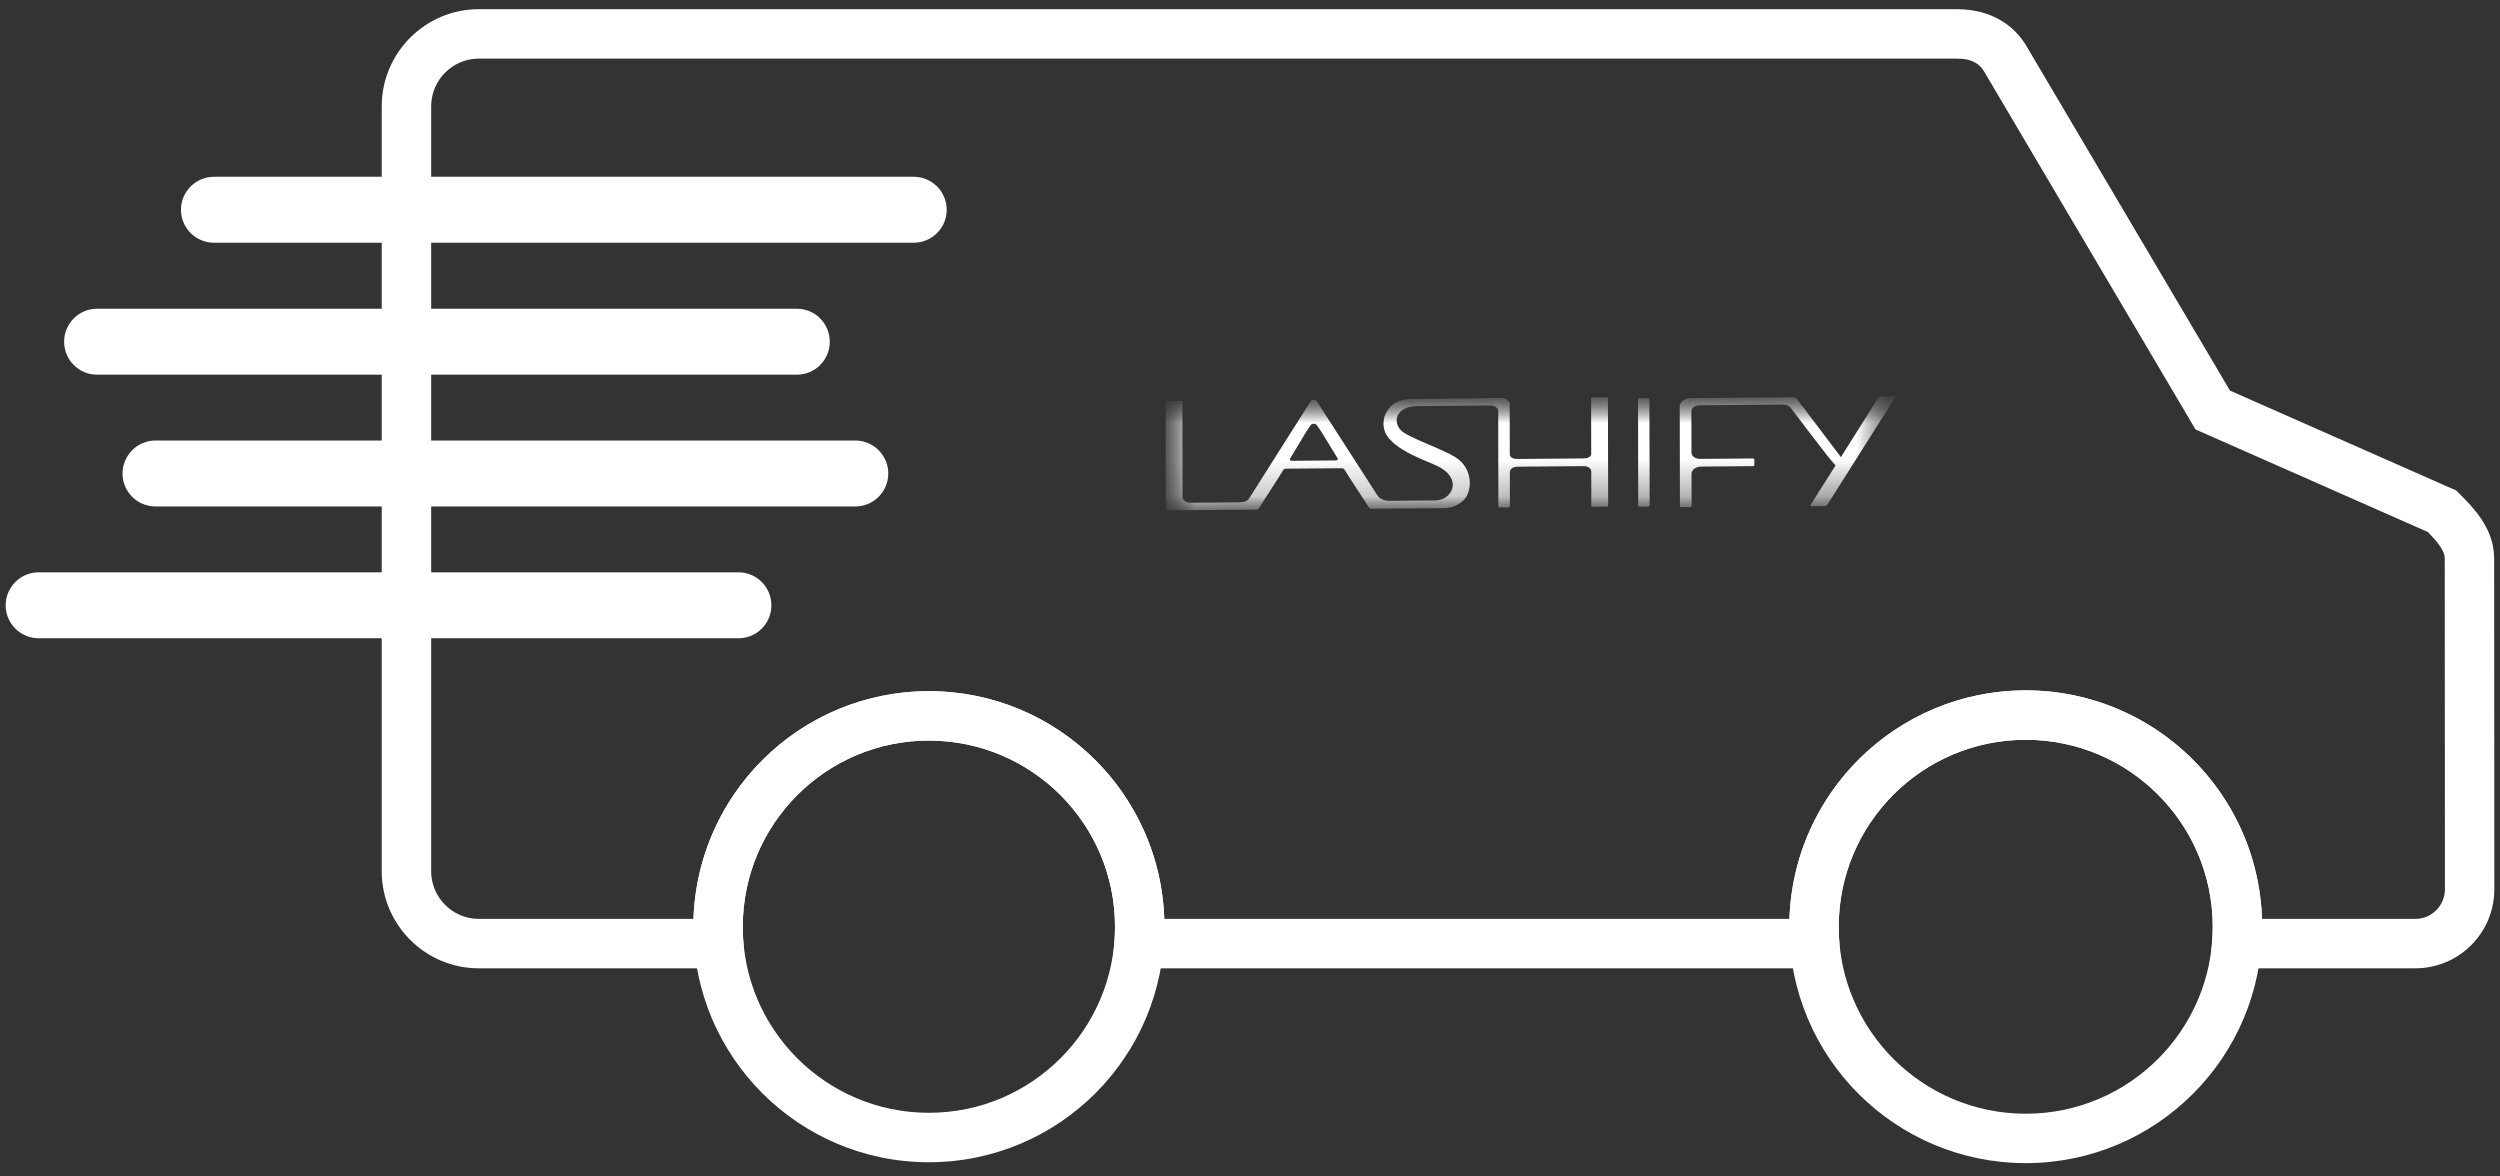
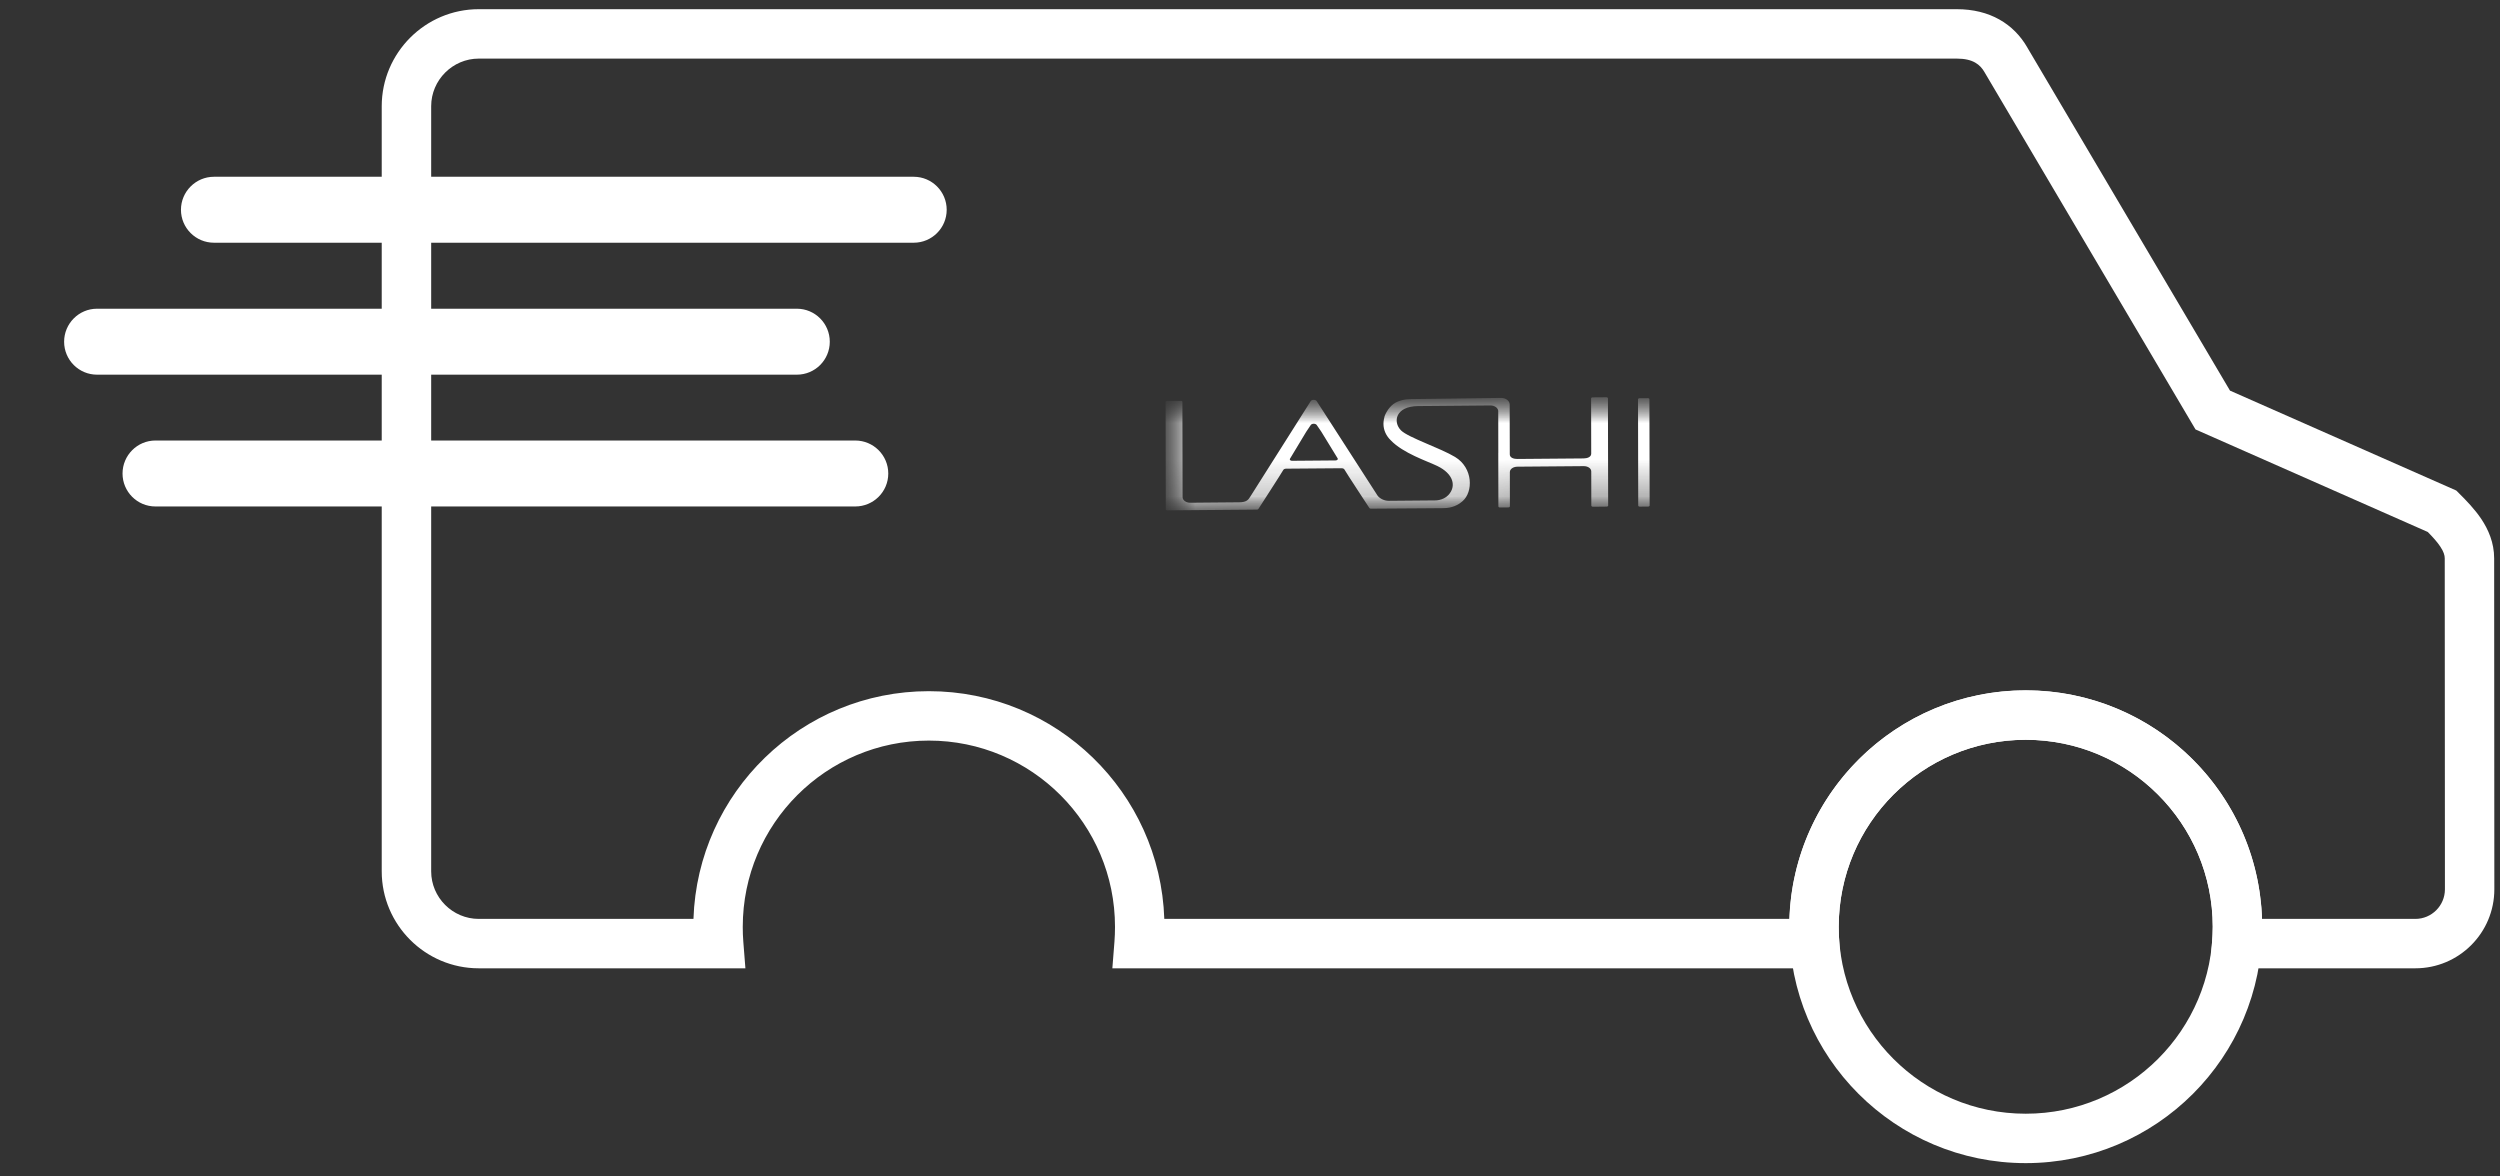
<svg xmlns="http://www.w3.org/2000/svg" fill="none" viewBox="0 0 68 32" height="32" width="68">
  <rect x="0" y="0" width="68" height="32" fill="#333333" stroke="none" />
  <path fill="white" d="M13.022 1.594C12.311 1.594 11.728 2.178 11.728 2.889V23.701C11.728 24.411 12.31 24.994 13.022 24.994H18.862C18.976 21.555 21.799 18.8 25.265 18.8C28.732 18.8 31.555 21.555 31.669 24.994H48.673C48.786 21.543 51.621 18.779 55.1 18.779C58.578 18.779 61.413 21.543 61.526 24.994H65.697C66.142 24.994 66.501 24.633 66.502 24.19C66.502 24.19 66.502 24.19 66.502 24.19C66.502 24.189 66.502 24.189 66.502 24.189L66.497 15.187C66.497 15.106 66.469 15.006 66.375 14.866C66.293 14.742 66.18 14.617 66.036 14.47L59.718 11.681L53.981 1.967L53.979 1.963C53.862 1.76 53.668 1.594 53.226 1.594H13.022ZM10.383 2.889C10.383 1.437 11.568 0.25 13.022 0.25H53.226C54.121 0.25 54.773 0.649 55.143 1.291C55.144 1.293 55.145 1.294 55.145 1.296L60.656 10.625L66.81 13.342L66.899 13.431C67.081 13.613 67.312 13.848 67.494 14.12C67.68 14.401 67.841 14.757 67.841 15.187C67.841 15.187 67.841 15.187 67.841 15.187L67.846 24.189C67.846 25.373 66.886 26.338 65.697 26.338H60.112L60.168 25.614C60.179 25.476 60.186 25.342 60.186 25.209C60.186 22.401 57.907 20.123 55.1 20.123C52.292 20.123 50.014 22.401 50.014 25.209C50.014 25.349 50.018 25.484 50.028 25.613L50.085 26.338H30.256L30.313 25.614C30.323 25.484 30.328 25.349 30.328 25.209C30.328 22.413 28.061 20.144 25.265 20.144C22.47 20.144 20.203 22.413 20.203 25.209C20.203 25.349 20.207 25.484 20.218 25.613L20.275 26.338H13.022C11.568 26.338 10.383 25.154 10.383 23.701V2.889Z" clip-rule="evenodd" fill-rule="evenodd" />
-   <path fill="white" d="M25.265 20.143C22.469 20.143 20.203 22.41 20.203 25.206C20.203 28.002 22.469 30.268 25.265 30.268C28.061 30.268 30.328 28.002 30.328 25.206C30.328 22.41 28.061 20.143 25.265 20.143ZM18.859 25.206C18.859 21.668 21.727 18.799 25.265 18.799C28.803 18.799 31.672 21.667 31.672 25.206C31.672 28.744 28.804 31.613 25.265 31.613C21.727 31.613 18.859 28.744 18.859 25.206Z" clip-rule="evenodd" fill-rule="evenodd" />
  <path fill="white" d="M55.1 20.121C52.289 20.121 50.012 22.399 50.012 25.207C50.012 28.015 52.291 30.293 55.1 30.293C57.909 30.293 60.187 28.016 60.187 25.207C60.187 22.398 57.909 20.121 55.1 20.121ZM48.668 25.207C48.668 21.656 51.547 18.777 55.1 18.777C58.651 18.777 61.531 21.656 61.531 25.207C61.531 28.758 58.651 31.637 55.1 31.637C51.55 31.637 48.668 28.759 48.668 25.207Z" clip-rule="evenodd" fill-rule="evenodd" />
  <path fill="white" d="M5.82 6.602C5.324 6.602 4.922 6.199 4.922 5.706C4.922 5.213 5.324 4.808 5.82 4.808H24.854C25.347 4.808 25.75 5.21 25.75 5.706C25.75 6.202 25.347 6.602 24.854 6.602H5.82Z" />
  <path fill="white" d="M2.639 10.191C2.144 10.191 1.744 9.789 1.744 9.295C1.744 8.802 2.144 8.397 2.639 8.397H21.674C22.17 8.397 22.57 8.8 22.57 9.295C22.57 9.791 22.17 10.191 21.674 10.191H2.639Z" />
  <path fill="white" d="M4.228 13.776C3.732 13.776 3.333 13.373 3.333 12.88C3.333 12.387 3.732 11.982 4.228 11.982H23.263C23.758 11.982 24.161 12.384 24.161 12.88C24.161 13.376 23.758 13.776 23.263 13.776H4.228Z" />
-   <path fill="white" d="M1.052 17.361C0.556 17.361 0.154 16.958 0.154 16.465C0.154 15.972 0.556 15.567 1.052 15.567H20.084C20.58 15.567 20.982 15.969 20.982 16.465C20.982 16.961 20.58 17.361 20.084 17.361H1.052Z" />
  <mask height="4" width="21" y="10" x="31" maskUnits="userSpaceOnUse" style="mask-type:luminance" id="mask0_3958_4716">
    <path fill="white" d="M51.549 10.764L31.701 10.904L31.71 13.899L51.558 13.758L51.549 10.764Z" />
  </mask>
  <g mask="url(#mask0_3958_4716)">
    <mask height="4" width="21" y="10" x="31" maskUnits="userSpaceOnUse" style="mask-type:luminance" id="mask1_3958_4716">
      <path fill="white" d="M51.547 10.739L31.707 10.91L31.713 13.909L51.552 13.738L51.547 10.739Z" />
    </mask>
    <g mask="url(#mask1_3958_4716)">
-       <path fill="white" d="M51.526 10.782L51.15 10.785C51.128 10.785 51.101 10.799 51.091 10.815L50.072 12.434C50.072 12.434 48.88 10.852 48.867 10.845C48.829 10.817 48.797 10.805 48.763 10.805L45.984 10.829C45.821 10.831 45.689 10.929 45.689 11.048L45.694 13.765C45.694 13.781 45.712 13.794 45.734 13.794L45.971 13.792C45.993 13.792 46.011 13.779 46.011 13.762L46.01 12.887C46.009 12.78 46.128 12.692 46.273 12.691L47.679 12.679C47.701 12.679 47.719 12.665 47.719 12.649L47.718 12.499C47.719 12.483 47.7 12.47 47.678 12.47L46.241 12.482C46.113 12.483 46.009 12.408 46.008 12.315L46.006 11.183C46.006 11.096 46.102 11.025 46.221 11.024L48.484 11.005C48.545 11.004 48.626 11.01 48.705 11.09C48.723 11.102 49.661 12.374 49.927 12.661L49.243 13.739C49.232 13.755 49.242 13.768 49.264 13.768L49.641 13.765C49.663 13.765 49.69 13.751 49.7 13.735L51.548 10.811C51.558 10.795 51.548 10.781 51.526 10.782" />
      <path fill="white" d="M44.825 10.83L44.593 10.832C44.572 10.832 44.554 10.845 44.554 10.861L44.56 13.752C44.56 13.768 44.578 13.781 44.599 13.781L44.831 13.779C44.853 13.779 44.871 13.766 44.87 13.75L44.864 10.859C44.864 10.842 44.846 10.83 44.825 10.83Z" />
      <path fill="white" d="M43.736 10.834C43.736 10.817 43.717 10.804 43.695 10.804L43.318 10.807C43.307 10.807 43.297 10.811 43.29 10.816C43.282 10.822 43.278 10.829 43.278 10.837L43.281 12.339C43.281 12.434 43.17 12.468 43.075 12.469L41.272 12.484C41.177 12.485 41.066 12.452 41.066 12.358L41.063 11C41.063 10.904 40.957 10.822 40.827 10.823C40.827 10.823 38.351 10.856 38.347 10.856C38.199 10.857 38.081 10.901 38.081 10.901C37.897 10.956 37.783 11.076 37.693 11.247C37.665 11.3 37.649 11.355 37.641 11.413C37.634 11.45 37.63 11.489 37.63 11.528C37.63 11.701 37.706 11.858 37.828 11.975C38.159 12.326 38.822 12.543 39.093 12.674C39.533 12.885 39.62 13.224 39.397 13.464C39.246 13.626 39.013 13.612 39.013 13.612L37.771 13.623C37.66 13.624 37.527 13.562 37.47 13.481C37.469 13.48 35.813 10.909 35.813 10.909C35.78 10.864 35.684 10.864 35.652 10.91L34.01 13.505C33.956 13.589 33.916 13.661 33.705 13.663L33.017 13.669L32.374 13.675C32.259 13.676 32.166 13.605 32.166 13.521L32.161 10.932C32.161 10.916 32.143 10.903 32.121 10.903L31.744 10.906C31.722 10.906 31.704 10.92 31.704 10.936L31.709 13.853C31.709 13.869 31.728 13.882 31.75 13.882L33.888 13.864L34.191 13.861C34.207 13.861 34.221 13.854 34.228 13.844C34.228 13.844 34.872 12.848 34.903 12.787C34.913 12.765 34.943 12.748 34.981 12.748L36.491 12.736C36.529 12.736 36.56 12.752 36.57 12.773C36.6 12.834 37.247 13.818 37.247 13.818C37.254 13.828 37.268 13.836 37.284 13.836L38.763 13.826L39.259 13.822C39.497 13.82 39.654 13.74 39.776 13.637C40.078 13.382 40.069 12.727 39.579 12.43C39.381 12.31 39.07 12.181 38.782 12.057C38.482 11.928 38.207 11.806 38.108 11.707C37.879 11.478 37.955 11.05 38.574 11.045C38.627 11.045 38.697 11.045 38.866 11.043C39.117 11.041 39.585 11.038 40.537 11.028C40.656 11.027 40.752 11.098 40.752 11.185L40.754 12.322L40.753 12.317L40.756 13.775C40.756 13.791 40.774 13.805 40.797 13.804L41.029 13.802C41.051 13.802 41.069 13.789 41.069 13.772L41.068 12.841C41.068 12.757 41.16 12.695 41.275 12.694L43.074 12.679C43.189 12.678 43.282 12.738 43.282 12.822L43.284 13.754C43.284 13.758 43.286 13.762 43.288 13.765C43.294 13.776 43.308 13.784 43.325 13.784L43.701 13.78C43.724 13.78 43.742 13.767 43.742 13.751L43.741 13.461C43.741 13.461 43.741 13.461 43.741 13.46L43.736 10.834L43.736 10.834ZM36.324 12.524L35.146 12.534C35.111 12.534 35.086 12.518 35.083 12.498C35.082 12.491 35.083 12.484 35.088 12.477L35.526 11.75C35.528 11.746 35.53 11.742 35.533 11.739L35.653 11.56C35.685 11.515 35.781 11.514 35.814 11.559L35.935 11.735C35.937 11.739 35.94 11.742 35.942 11.746L36.383 12.466C36.385 12.47 36.387 12.473 36.388 12.477C36.388 12.48 36.389 12.483 36.388 12.487C36.385 12.507 36.359 12.524 36.325 12.524" />
    </g>
  </g>
</svg>